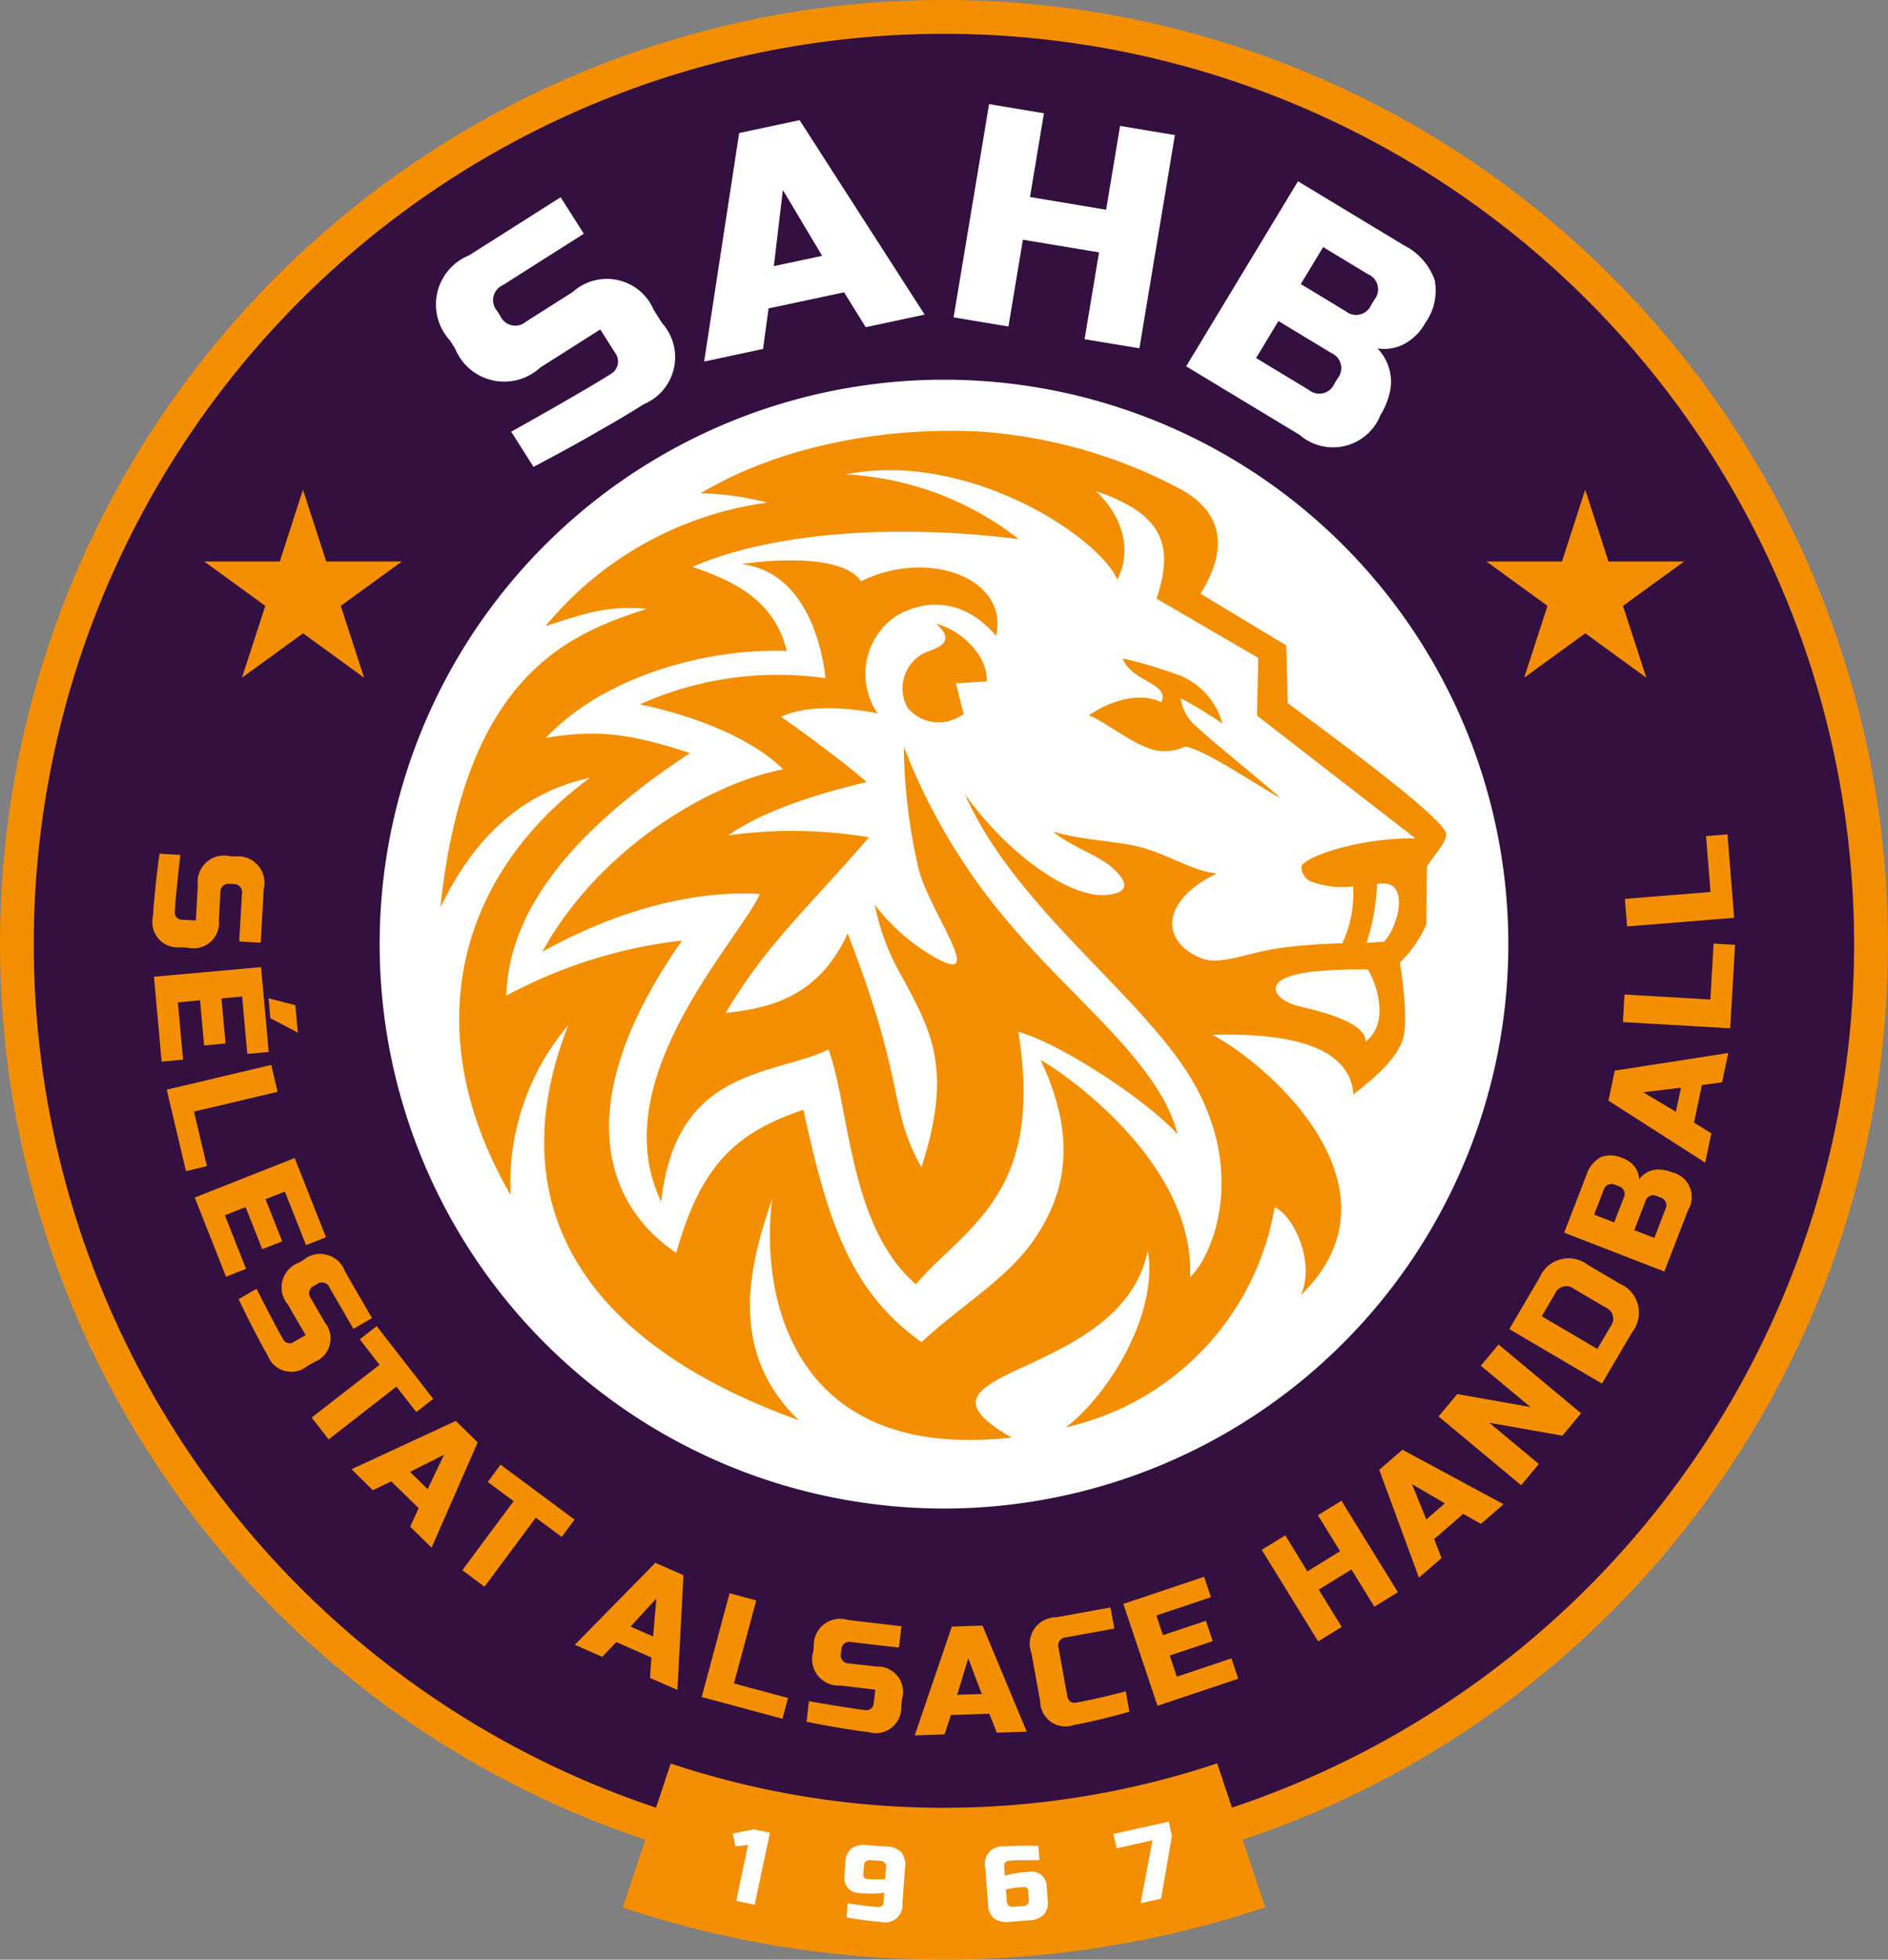
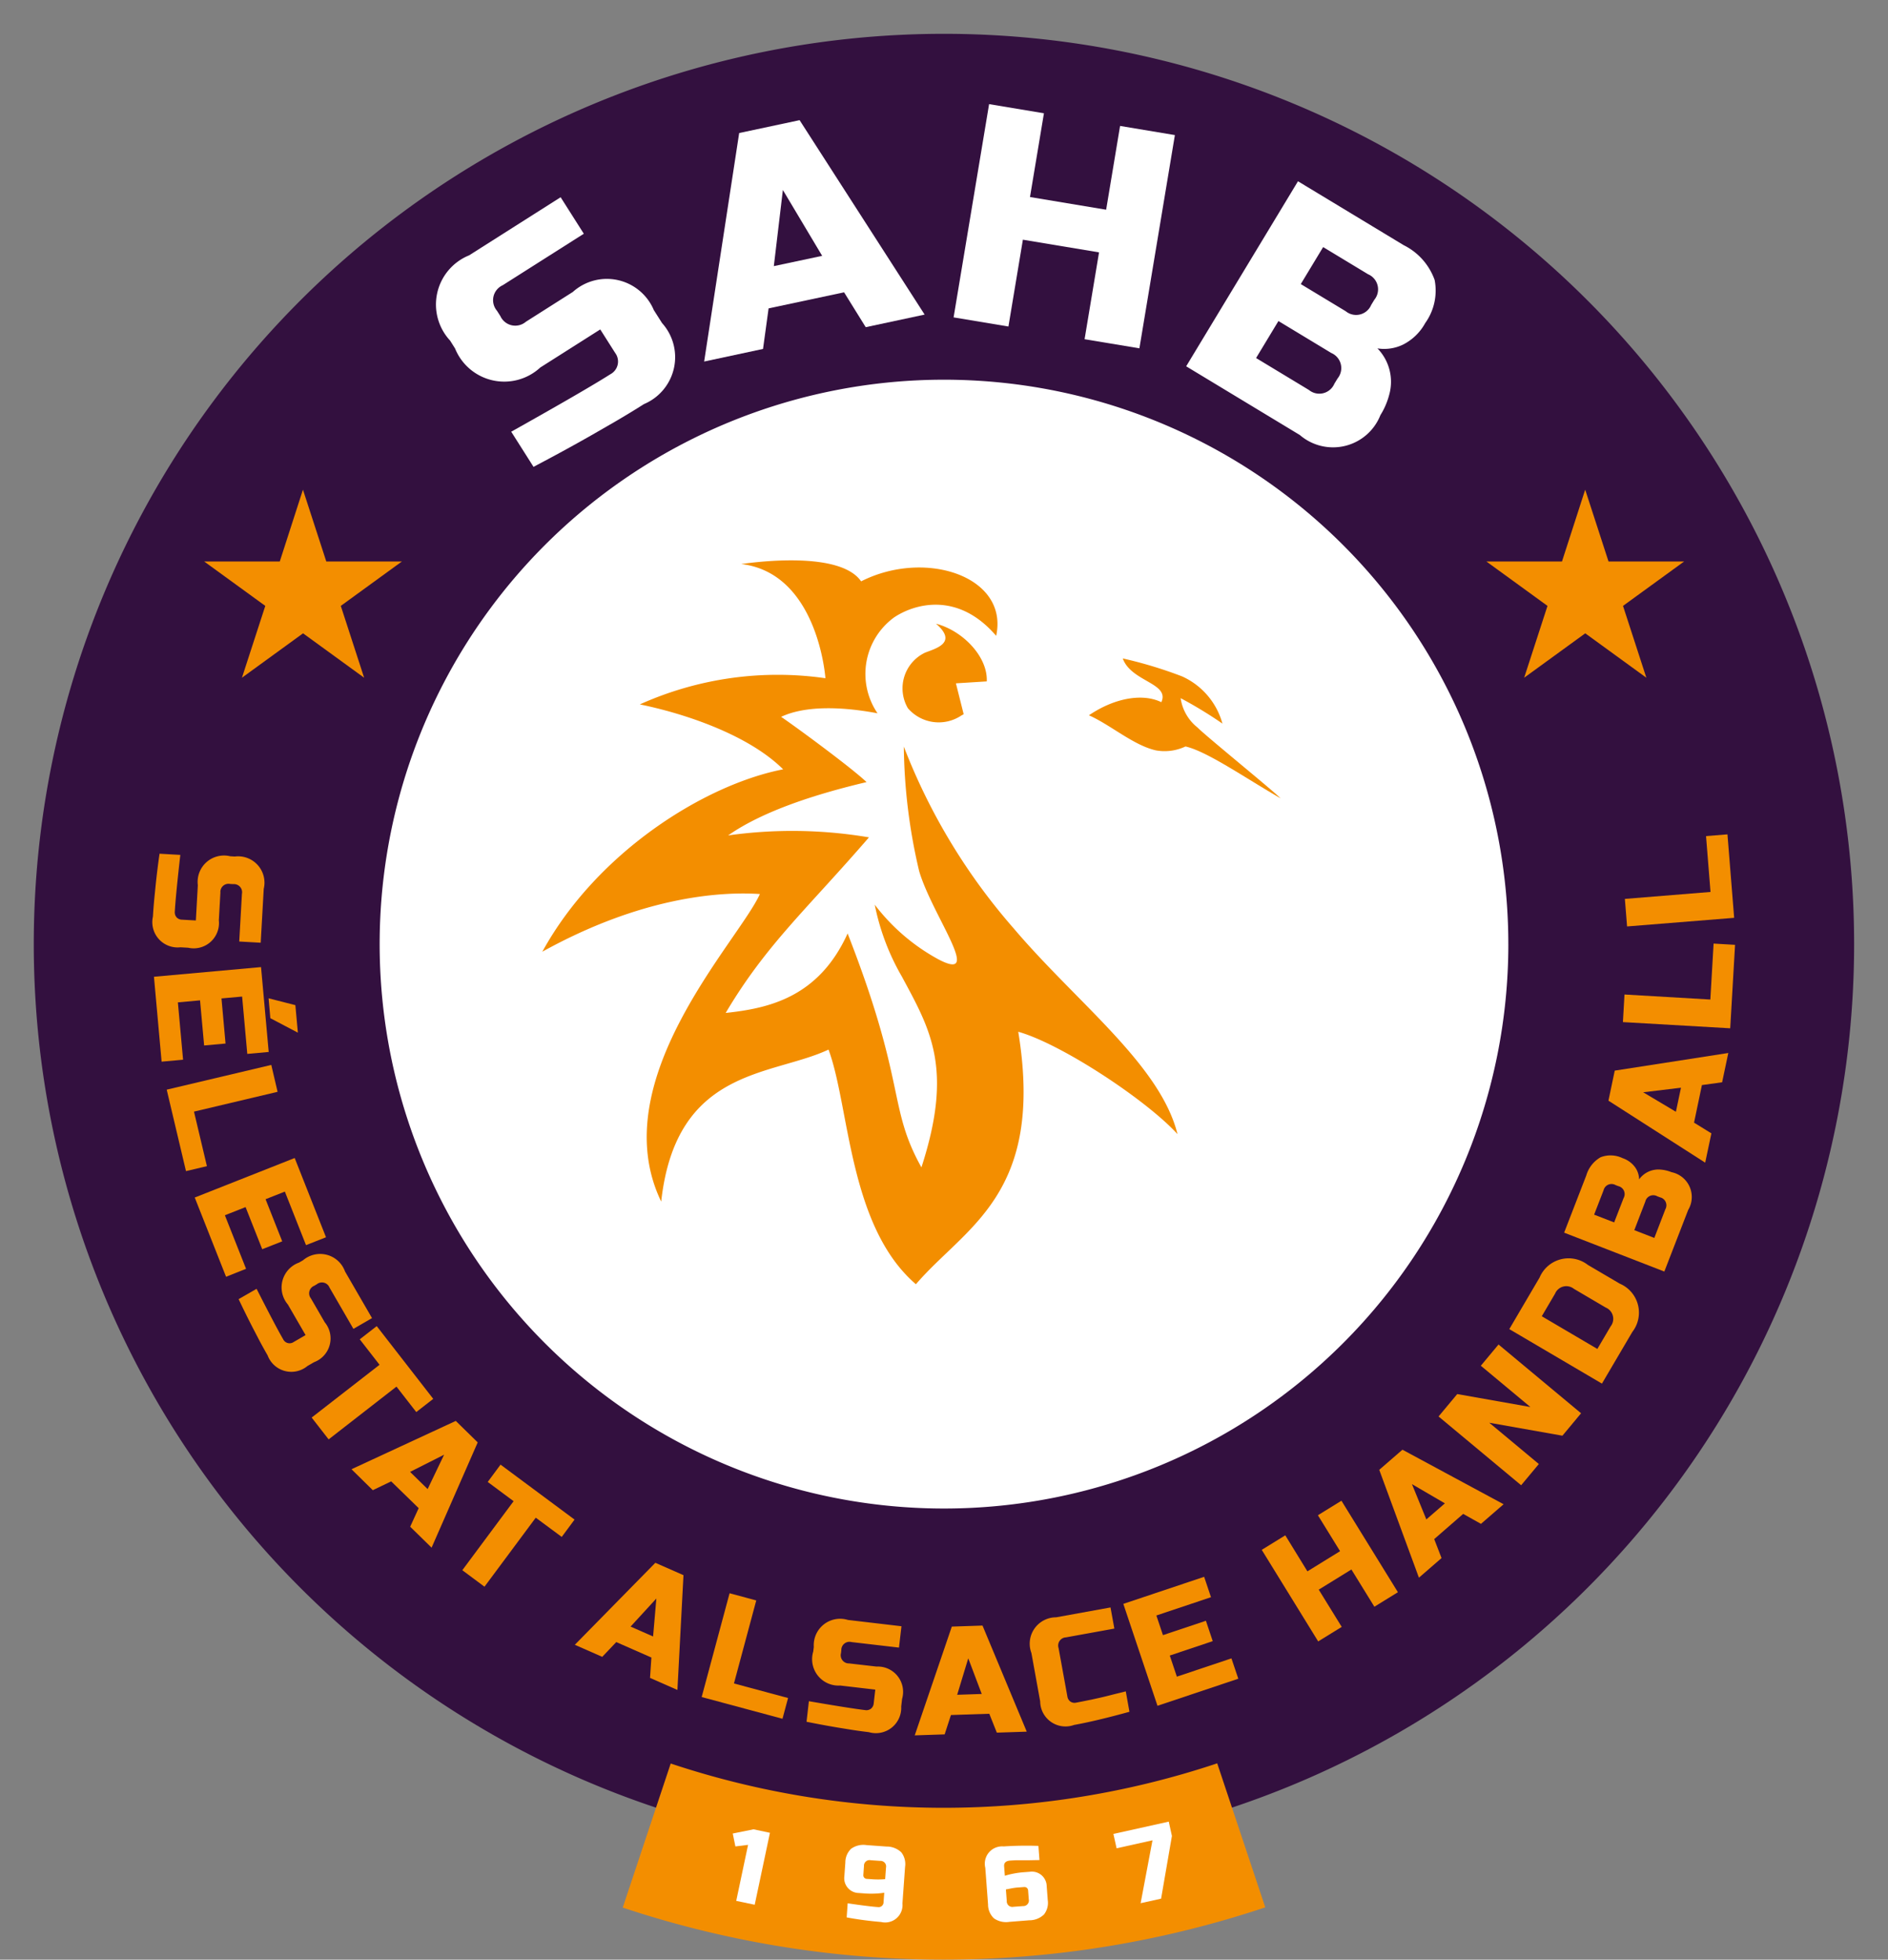
<svg xmlns="http://www.w3.org/2000/svg" width="119.897" height="124.43" viewBox="0 0 119.897 124.43">
  <rect x="0" y="0" width="119.897" height="124.43" fill="#808080" stroke="none" />
  <g id="Groupe_2" data-name="Groupe 2" transform="translate(-627.787 -139.705)">
    <g id="Groupe_1" data-name="Groupe 1" transform="translate(627.787 139.705)">
-       <path id="Tracé_1" data-name="Tracé 1" d="M747.684,199.653A59.948,59.948,0,1,0,687.736,259.6a59.948,59.948,0,0,0,59.948-59.948" transform="translate(-627.787 -139.705)" fill="#f38e00" />
+       <path id="Tracé_1" data-name="Tracé 1" d="M747.684,199.653a59.948,59.948,0,0,0,59.948-59.948" transform="translate(-627.787 -139.705)" fill="#f38e00" />
      <path id="Tracé_2" data-name="Tracé 2" d="M753.109,207.23a57.8,57.8,0,1,0-57.8,57.8,57.8,57.8,0,0,0,57.8-57.8" transform="translate(-635.364 -147.282)" fill="#33103f" />
      <path id="Tracé_3" data-name="Tracé 3" d="M1060.863,280.294l1.482,4.561h4.8l-3.88,2.819,1.482,4.561-3.88-2.819-3.88,2.819,1.482-4.561-3.88-2.819h4.8Z" transform="translate(-960.196 -249.202)" fill="#f38e00" />
      <path id="Tracé_4" data-name="Tracé 4" d="M692.672,280.294l1.482,4.561h4.8l-3.879,2.819,1.482,4.561-3.879-2.819-3.88,2.819,1.482-4.561-3.88-2.819h4.8Z" transform="translate(-673.433 -249.202)" fill="#f38e00" />
      <path id="Tracé_5" data-name="Tracé 5" d="M808.483,284.563A35.838,35.838,0,1,0,772.646,320.4a35.838,35.838,0,0,0,35.838-35.838" transform="translate(-712.697 -224.614)" fill="#fff" />
      <path id="Tracé_6" data-name="Tracé 6" d="M757.836,211.234q4.694-2.631,6.3-3.651a.913.913,0,0,0,.3-1.353l-.946-1.49-3.808,2.417a3.37,3.37,0,0,1-5.413-1.209l-.315-.5a3.369,3.369,0,0,1,1.209-5.413l5.811-3.689,1.472,2.318-5.15,3.269a1.041,1.041,0,0,0-.363,1.624l.212.332a1.04,1.04,0,0,0,1.623.363l2.98-1.892a3.234,3.234,0,0,1,5.142,1.149l.526.828a3.234,3.234,0,0,1-1.149,5.143q-.845.536-1.81,1.1l-1.565.9q-1.741.989-3.64,1.985Z" transform="translate(-725.371 -183.822)" fill="#fff" />
      <path id="Tracé_7" data-name="Tracé 7" d="M833.723,188.719l-3.739.8,2.224-14.509,3.837-.817,7.94,12.345-3.741.8-1.374-2.214-4.794,1.02Zm.686-5.258,3.069-.653-2.495-4.181Z" transform="translate(-785.267 -166.563)" fill="#fff" />
      <path id="Tracé_8" data-name="Tracé 8" d="M913.413,185.109l-3.481-.58.918-5.513-4.836-.805-.918,5.513-3.482-.58,2.254-13.541,3.483.58-.886,5.319,4.836.805.885-5.319,3.481.58Z" transform="translate(-841.056 -162.991)" fill="#fff" />
      <path id="Tracé_9" data-name="Tracé 9" d="M975.485,191.747l6.713,4.058a3.945,3.945,0,0,1,1.965,2.208,3.542,3.542,0,0,1-.6,2.741,3.3,3.3,0,0,1-1.425,1.373,2.751,2.751,0,0,1-1.607.232,3.04,3.04,0,0,1,.751,2.929,4.628,4.628,0,0,1-.563,1.31,3.234,3.234,0,0,1-5.117,1.261l-7.217-4.363ZM978,204.267a1.041,1.041,0,0,0-.4-1.616l-3.356-2.029-1.42,2.349L976.181,205a1.04,1.04,0,0,0,1.616-.4Zm2.336-5a1.04,1.04,0,0,0-.4-1.616l-2.853-1.725-1.42,2.349L978.518,200a1.04,1.04,0,0,0,1.616-.4Z" transform="translate(-893.057 -180.237)" fill="#fff" />
      <path id="Tracé_10" data-name="Tracé 10" d="M673.435,384.9q-.3,2.659-.35,3.6a.484.484,0,0,0,.112.363.479.479,0,0,0,.348.151l.877.049.125-2.239a1.676,1.676,0,0,1,2.056-1.838l.291.017a1.675,1.675,0,0,1,1.838,2.057l-.192,3.417-1.363-.077.171-3.027a.517.517,0,0,0-.551-.617l-.2-.011a.516.516,0,0,0-.616.551l-.1,1.752a1.606,1.606,0,0,1-1.952,1.746l-.488-.027a1.608,1.608,0,0,1-1.745-1.953q.029-.5.079-1.05l.089-.894q.1-.99.252-2.046Z" transform="translate(-661.984 -330.617)" fill="#f38e00" />
      <path id="Tracé_11" data-name="Tracé 11" d="M672.482,423.371l-.486-5.39,6.8-.614.487,5.389-1.36.123-.328-3.641-1.311.118.258,2.865-1.36.123-.259-2.865-1.408.128.33,3.641Zm6.794-4.022,1.7.434.159,1.748-1.748-.919Z" transform="translate(-662.219 -355.96)" fill="#f38e00" />
      <path id="Tracé_12" data-name="Tracé 12" d="M677.39,448.422l.821,3.463-1.329.315-1.224-5.172,6.641-1.571.4,1.708Z" transform="translate(-665.071 -377.838)" fill="#f38e00" />
      <path id="Tracé_13" data-name="Tracé 13" d="M685.694,479.724l-1.989-5.032,6.347-2.509,1.989,5.032-1.27.5-1.343-3.4-1.225.484,1.057,2.675-1.269.5-1.058-2.675-1.314.519,1.345,3.4Z" transform="translate(-671.338 -398.653)" fill="#f38e00" />
      <path id="Tracé_14" data-name="Tracé 14" d="M697.452,502.005q1.212,2.385,1.686,3.2a.454.454,0,0,0,.666.178l.759-.44-1.124-1.941a1.676,1.676,0,0,1,.71-2.664l.253-.147a1.676,1.676,0,0,1,2.665.711l1.715,2.962-1.181.684-1.519-2.624a.517.517,0,0,0-.8-.213l-.169.1a.516.516,0,0,0-.212.8l.879,1.519a1.608,1.608,0,0,1-.675,2.531l-.422.244a1.607,1.607,0,0,1-2.531-.675q-.25-.431-.511-.921l-.416-.8q-.457-.885-.914-1.849Z" transform="translate(-681.157 -420.169)" fill="#f38e00" />
      <path id="Tracé_15" data-name="Tracé 15" d="M718.357,527.643l-1.078-1.386,4.311-3.351-1.257-1.617,1.078-.838L725,525.07l-1.078.838-1.257-1.616Z" transform="translate(-697.487 -436.247)" fill="#f38e00" />
      <path id="Tracé_16" data-name="Tracé 16" d="M730.053,552.061,728.7,550.73l6.622-3.068,1.393,1.364-2.929,6.684-1.359-1.33.539-1.178L731.22,551.5Zm2.367-1.162,1.115,1.092,1.045-2.183Z" transform="translate(-706.378 -457.439)" fill="#f38e00" />
      <path id="Tracé_17" data-name="Tracé 17" d="M761.944,567.982l-1.408-1.047,3.257-4.383-1.643-1.221.814-1.1,4.7,3.49-.814,1.1L765.2,563.6Z" transform="translate(-731.177 -467.232)" fill="#f38e00" />
      <path id="Tracé_18" data-name="Tracé 18" d="M794.586,594.371l-1.741-.766,5.114-5.206,1.786.786-.385,7.288-1.74-.766.088-1.292-2.231-.982Zm1.8-1.922,1.429.629.208-2.411Z" transform="translate(-756.341 -489.167)" fill="#f38e00" />
      <path id="Tracé_19" data-name="Tracé 19" d="M831.321,602.87l3.436.924-.354,1.318-5.132-1.38,1.772-6.59,1.694.456Z" transform="translate(-784.711 -495.976)" fill="#f38e00" />
      <path id="Tracé_20" data-name="Tracé 20" d="M859.521,609.873q2.635.455,3.575.565a.481.481,0,0,0,.369-.09.486.486,0,0,0,.173-.338l.1-.872-2.228-.26a1.676,1.676,0,0,1-1.711-2.163l.034-.291A1.676,1.676,0,0,1,862,604.714l3.4.4-.158,1.356-3.012-.351a.517.517,0,0,0-.649.513l-.022.193a.517.517,0,0,0,.512.649l1.744.2a1.608,1.608,0,0,1,1.625,2.055l-.056.484a1.609,1.609,0,0,1-2.056,1.626q-.492-.058-1.043-.142l-.885-.143q-.983-.164-2.028-.375Z" transform="translate(-808.153 -501.853)" fill="#f38e00" />
      <path id="Tracé_21" data-name="Tracé 21" d="M892.348,613.331l-1.9.063,2.355-6.907,1.949-.065,2.809,6.736-1.9.063-.478-1.2-2.436.081Zm.795-2.514,1.559-.052-.855-2.265Z" transform="translate(-832.358 -503.204)" fill="#f38e00" />
      <path id="Tracé_22" data-name="Tracé 22" d="M929.969,607.861q-2.1.58-3.514.836A1.608,1.608,0,0,1,924.3,607.2l-.556-3.07a1.675,1.675,0,0,1,1.57-2.267l3.453-.627.244,1.343-3.071.557a.518.518,0,0,0-.471.68l.558,3.07a.479.479,0,0,0,.193.327.457.457,0,0,0,.355.07q.2-.037.44-.085c.159-.032.325-.067.5-.1l.52-.115c.175-.038.4-.092.674-.162s.618-.155,1.028-.256Z" transform="translate(-858.244 -499.169)" fill="#f38e00" />
      <path id="Tracé_23" data-name="Tracé 23" d="M957.655,598.891l-5.132,1.719-2.169-6.471,5.132-1.719.434,1.295-3.468,1.161.418,1.248,2.728-.913.433,1.294-2.727.914.449,1.341,3.466-1.161Z" transform="translate(-879.017 -492.298)" fill="#f38e00" />
      <path id="Tracé_24" data-name="Tracé 24" d="M998.747,576.39l-1.494.922-1.459-2.365-2.075,1.28,1.46,2.365-1.495.922L990.1,573.7l1.495-.922L993,575.065l2.074-1.28-1.408-2.282,1.495-.922Z" transform="translate(-909.973 -475.29)" fill="#f38e00" />
      <path id="Tracé_25" data-name="Tracé 25" d="M1027.789,562.809l-1.436,1.246-2.52-6.849,1.473-1.278,6.424,3.463-1.437,1.246-1.13-.633-1.84,1.6Zm-.965-2.453,1.177-1.022-2.091-1.22Z" transform="translate(-936.244 -463.877)" fill="#f38e00" />
      <path id="Tracé_26" data-name="Tracé 26" d="M1049.914,530.091l-1.185,1.424-4.644-.823,3.147,2.621-1.124,1.348-5.245-4.367,1.186-1.423,4.645.822-3.147-2.621,1.124-1.348Z" transform="translate(-949.508 -440.353)" fill="#f38e00" />
      <path id="Tracé_27" data-name="Tracé 27" d="M1063.085,502.254a2,2,0,0,1,3.07-.8l2.018,1.186a2,2,0,0,1,.8,3.07l-1.928,3.278-5.883-3.46Zm2.18.717a.775.775,0,0,0-1.2.311l-.84,1.429,3.529,2.076.84-1.429a.776.776,0,0,0-.311-1.2Z" transform="translate(-965.314 -421.134)" fill="#f38e00" />
      <path id="Tracé_28" data-name="Tracé 28" d="M1076.923,476.336l1.408-3.637a1.964,1.964,0,0,1,.911-1.153,1.765,1.765,0,0,1,1.394.059,1.631,1.631,0,0,1,.795.58,1.369,1.369,0,0,1,.253.767,1.509,1.509,0,0,1,1.369-.62,2.3,2.3,0,0,1,.689.163,1.607,1.607,0,0,1,1.058,2.4l-1.514,3.91Zm3.262-3.024a.518.518,0,0,0-.758.334l-.6,1.546,1.273.493.6-1.546a.518.518,0,0,0-.335-.757Zm2.651.713a.517.517,0,0,0-.757.334l-.7,1.818,1.272.493.7-1.819a.517.517,0,0,0-.335-.757Z" transform="translate(-977.593 -398.066)" fill="#f38e00" />
      <path id="Tracé_29" data-name="Tracé 29" d="M1096.181,447.129l-.393,1.861-6.144-3.936.4-1.908,7.212-1.12-.393,1.86-1.283.178-.5,2.385Zm-2.253-1.371.322-1.527-2.4.29Z" transform="translate(-987.5 -375.165)" fill="#f38e00" />
      <path id="Tracé_30" data-name="Tracé 30" d="M1099.354,414.169l.206-3.553,1.363.079-.307,5.3-6.814-.393.1-1.752Z" transform="translate(-990.739 -350.702)" fill="#f38e00" />
      <path id="Tracé_31" data-name="Tracé 31" d="M1099.8,382.915l-.285-3.547,1.361-.11.425,5.3-6.8.547-.14-1.749Z" transform="translate(-991.174 -326.279)" fill="#f38e00" />
      <path id="Tracé_32" data-name="Tracé 32" d="M847.407,655.124l-3.052-9.146a54.851,54.851,0,0,1-34.706.011l-3.046,9.148a64.5,64.5,0,0,0,40.8-.013" transform="translate(-767.056 -534.012)" fill="#f38e00" />
      <path id="Tracé_33" data-name="Tracé 33" d="M838.4,669.475l.752-3.557-.805.1-.168-.82,1.318-.267,1.044.221-.967,4.568Z" transform="translate(-791.646 -548.776)" fill="#fff" />
      <path id="Tracé_34" data-name="Tracé 34" d="M870.442,673.134q1.364.2,1.922.239a.311.311,0,0,0,.357-.309l.044-.6a5.756,5.756,0,0,1-1.141.051l-.466-.034a.941.941,0,0,1-.926-1.07l.062-.865a1.2,1.2,0,0,1,.372-.879,1.338,1.338,0,0,1,.979-.228l1.264.091a1.342,1.342,0,0,1,.937.365,1.207,1.207,0,0,1,.242.923l-.168,2.329a1.1,1.1,0,0,1-1.355,1.173,21.927,21.927,0,0,1-2.186-.291Zm1.581-1.525a5.1,5.1,0,0,0,.8-.009l.053-.732a.354.354,0,0,0-.371-.427l-.6-.043a.354.354,0,0,0-.428.37l-.04.566a.228.228,0,0,0,.216.249Z" transform="translate(-816.611 -552.281)" fill="#fff" />
      <path id="Tracé_35" data-name="Tracé 35" d="M911.875,669.667a21.8,21.8,0,0,1,2.2-.033l.068.9c-.245,0-.453.009-.625.01l-.421,0q-.164,0-.325,0c-.178,0-.342.013-.493.023q-.406.031-.381.363l.045.6a5.679,5.679,0,0,1,1.121-.218l.465-.035a.941.941,0,0,1,1.073.923l.065.865a1.2,1.2,0,0,1-.238.924,1.338,1.338,0,0,1-.935.368l-1.263.1a1.344,1.344,0,0,1-.981-.224,1.2,1.2,0,0,1-.373-.878l-.175-2.329a1.1,1.1,0,0,1,1.169-1.358m.932,2.605a3.637,3.637,0,0,0-.46.061c-.138.028-.25.05-.333.065l.055.732a.354.354,0,0,0,.429.369l.6-.045a.354.354,0,0,0,.369-.429l-.043-.565a.228.228,0,0,0-.251-.215Z" transform="translate(-848.131 -552.426)" fill="#fff" />
      <path id="Tracé_36" data-name="Tracé 36" d="M947.5,663.5l3.516-.781.2.911-.687,3.979-1.3.289.753-3.993-2.279.506Z" transform="translate(-876.794 -547.052)" fill="#fff" />
-       <path id="Tracé_37" data-name="Tracé 37" d="M816.161,289.278l-10.062-7.8.082-3.661-6.462-3.765c1.047-3.149.636-5.313-3.836-6.821,1.692,1.621,2.3,3.734,1.344,5.621-1.139-2.708-9.477-8.226-17.252-6.687a19.448,19.448,0,0,1,11,4.113c-8.605-1.087-16.165-.236-20.719,1.754,2.072.759,5.139,1.805,5.979,5.344-4.995-.185-11.569,1.559-15.292,5.518,3.077-.5,5.087-.37,9.149.964-6.421,4.236-11.518,9.365-11.662,15.406a30.822,30.822,0,0,1,11.159-3.5c-7.8,11.139-4.236,17.273-.369,19.826,1.5-5.3,3.549-7.58,8.072-9.077,1.487,6.77,2.862,11.467,7.508,14.75,2.38-2.247,5.313-3.929,7.026-6.349,2.247-3.18,2.821-6.719.524-11.58,1.846,1.056,9.805,6.708,9.5,13.8,1.477-1.354,3.887-7.189-.534-13.529-3.549-5.118-10.76-10.339-13.764-17.129,2.646,3.713,6.718,6.719,9.139,6.38,1.815-.246.615-1.344.267-1.672-.882-.831-2.924-1.508-3.8-2.349,1.374.482,3.805.605,5.282.934,1.867.42,3.559,1.61,5.118,1.733-3.672,1.774-3.549,4.39-.964,5.395,1.23.472,2.933-.4,5.118-.677,1.867-.246,3.805-.287,3.805-.287a7.4,7.4,0,0,0,.687-3.61,5.7,5.7,0,0,1-2.728-.328c-.441-.215-.657-.831-.5-1.036.616-.728,4.1-1.743,7.19-1.682m-7.21,10.708c.913.215,4.092.933,4.041,2.195,1.559-1.18.677-3.734.143-4.574a28.181,28.181,0,0,0-3.5.133c-3.56.41-2.493,1.857-.687,2.246m5.231-4.154c.934-1.036,1.692-4.093-.462-3.652a13.764,13.764,0,0,1-.667,3.733Zm2.708-4.78-.041,3.693a7.642,7.642,0,0,1-1.682,2.42c.143.882.585,3.846.154,4.985-.482,1.3-1.99,2.513-3.1,3.385-.267-3.641-5.682-3.867-8.944-3.784,4.2,2.3,12.308,10.011,5.61,16.524.954-2.154-.554-5.149-1.672-5.57a17.288,17.288,0,0,1-13.272,13.97c2.564-1.877,5.939-7.128,5.22-11.241-1.631,8.349-16.5,7.405-8.646,11.888-14.021,1.57-15.98-9.088-15.211-15.139-1.528,4.39-2.779,9.724,1.693,14.041-14.77-5.323-18.77-14.575-14.636-25.088a15.48,15.48,0,0,0-3.662,10.79c-6.021-10.4-3.364-20.3,5.036-26.494-3.682.79-7.036,3.118-9.5,8.236,1.559-14.729,8.113-17.355,13.108-18.965-2.574-.236-4.062.338-6.431,1.1a22.055,22.055,0,0,1,14.093-7.846,18.671,18.671,0,0,0-4.236-.595c4.81-2.872,11.262-4.226,17.683-3.919a31.72,31.72,0,0,1,12.657,3.59c3.067,1.61,3.026,4.092,1.4,6.708l5.446,3.282.092,3.662c1.333,1.035,10.052,7.292,10.062,8.328,0,.472-.441.913-1.221,2.041" transform="translate(-726.274 -236.042)" fill="#f38e00" />
      <path id="Tracé_38" data-name="Tracé 38" d="M948.965,332.886a4.628,4.628,0,0,0-2.565-2.995,27.3,27.3,0,0,0-3.764-1.139c.534,1.487,3.005,1.559,2.451,2.779-1.1-.543-2.852-.348-4.6.831,1.384.615,2.82,1.9,4.246,2.226a3.1,3.1,0,0,0,1.887-.246c1.374.308,3.856,2.041,6.041,3.293-.594-.585-4.8-4-5.272-4.493a2.9,2.9,0,0,1-1.077-1.867,26.848,26.848,0,0,1,2.647,1.61" transform="translate(-871.336 -286.944)" fill="#f38e00" fill-rule="evenodd" />
      <path id="Tracé_39" data-name="Tracé 39" d="M812.325,305.4c.82-3.775-4.493-5.539-8.575-3.467-1.221-1.774-5.805-1.354-7.611-1.1,4.883.585,5.344,7.251,5.344,7.251a21.332,21.332,0,0,0-11.785,1.662c2.82.574,6.882,1.918,9.1,4.123-4.954.964-11.806,5.231-15.293,11.58,6.226-3.447,11.19-3.836,13.816-3.662-1.333,2.975-9.98,11.836-6.267,19.529.944-8.524,7.005-7.949,10.626-9.652,1.344,3.61,1.272,11.221,5.549,14.9,3.128-3.652,8.195-5.672,6.5-16.032,2.738.769,8.144,4.339,10.113,6.5-1.1-4.411-6.4-8.349-10.38-13.037a38.568,38.568,0,0,1-7-11.57,35.809,35.809,0,0,0,.974,7.908c.831,2.821,4.134,7.129,1.221,5.6a12.686,12.686,0,0,1-4.041-3.467,14.884,14.884,0,0,0,1.723,4.564c1.815,3.374,3.282,5.826,1.241,12.113-2.154-3.867-.923-5.221-4.687-14.852-1.857,4.1-5.077,4.759-7.744,5.046,2.585-4.359,5.139-6.565,9.1-11.149a29.219,29.219,0,0,0-8.944-.123c2.236-1.569,5.662-2.646,8.79-3.385-.974-.934-4.7-3.662-5.426-4.144,1.528-.718,3.826-.657,6.123-.226a4.443,4.443,0,0,1,1.046-6.083c1.262-.851,4.031-1.692,6.483,1.159" transform="translate(-749.065 -265.019)" fill="#f38e00" fill-rule="evenodd" />
      <path id="Tracé_40" data-name="Tracé 40" d="M888.386,320.607c.646-.257,2.061-.615.667-1.826,1.692.441,3.292,2.093,3.22,3.662l-1.959.123.492,1.959a1.638,1.638,0,0,1-.143.082,2.584,2.584,0,0,1-3.4-.462,2.51,2.51,0,0,1,1.118-3.539" transform="translate(-829.609 -279.177)" fill="#f38e00" fill-rule="evenodd" />
    </g>
  </g>
</svg>